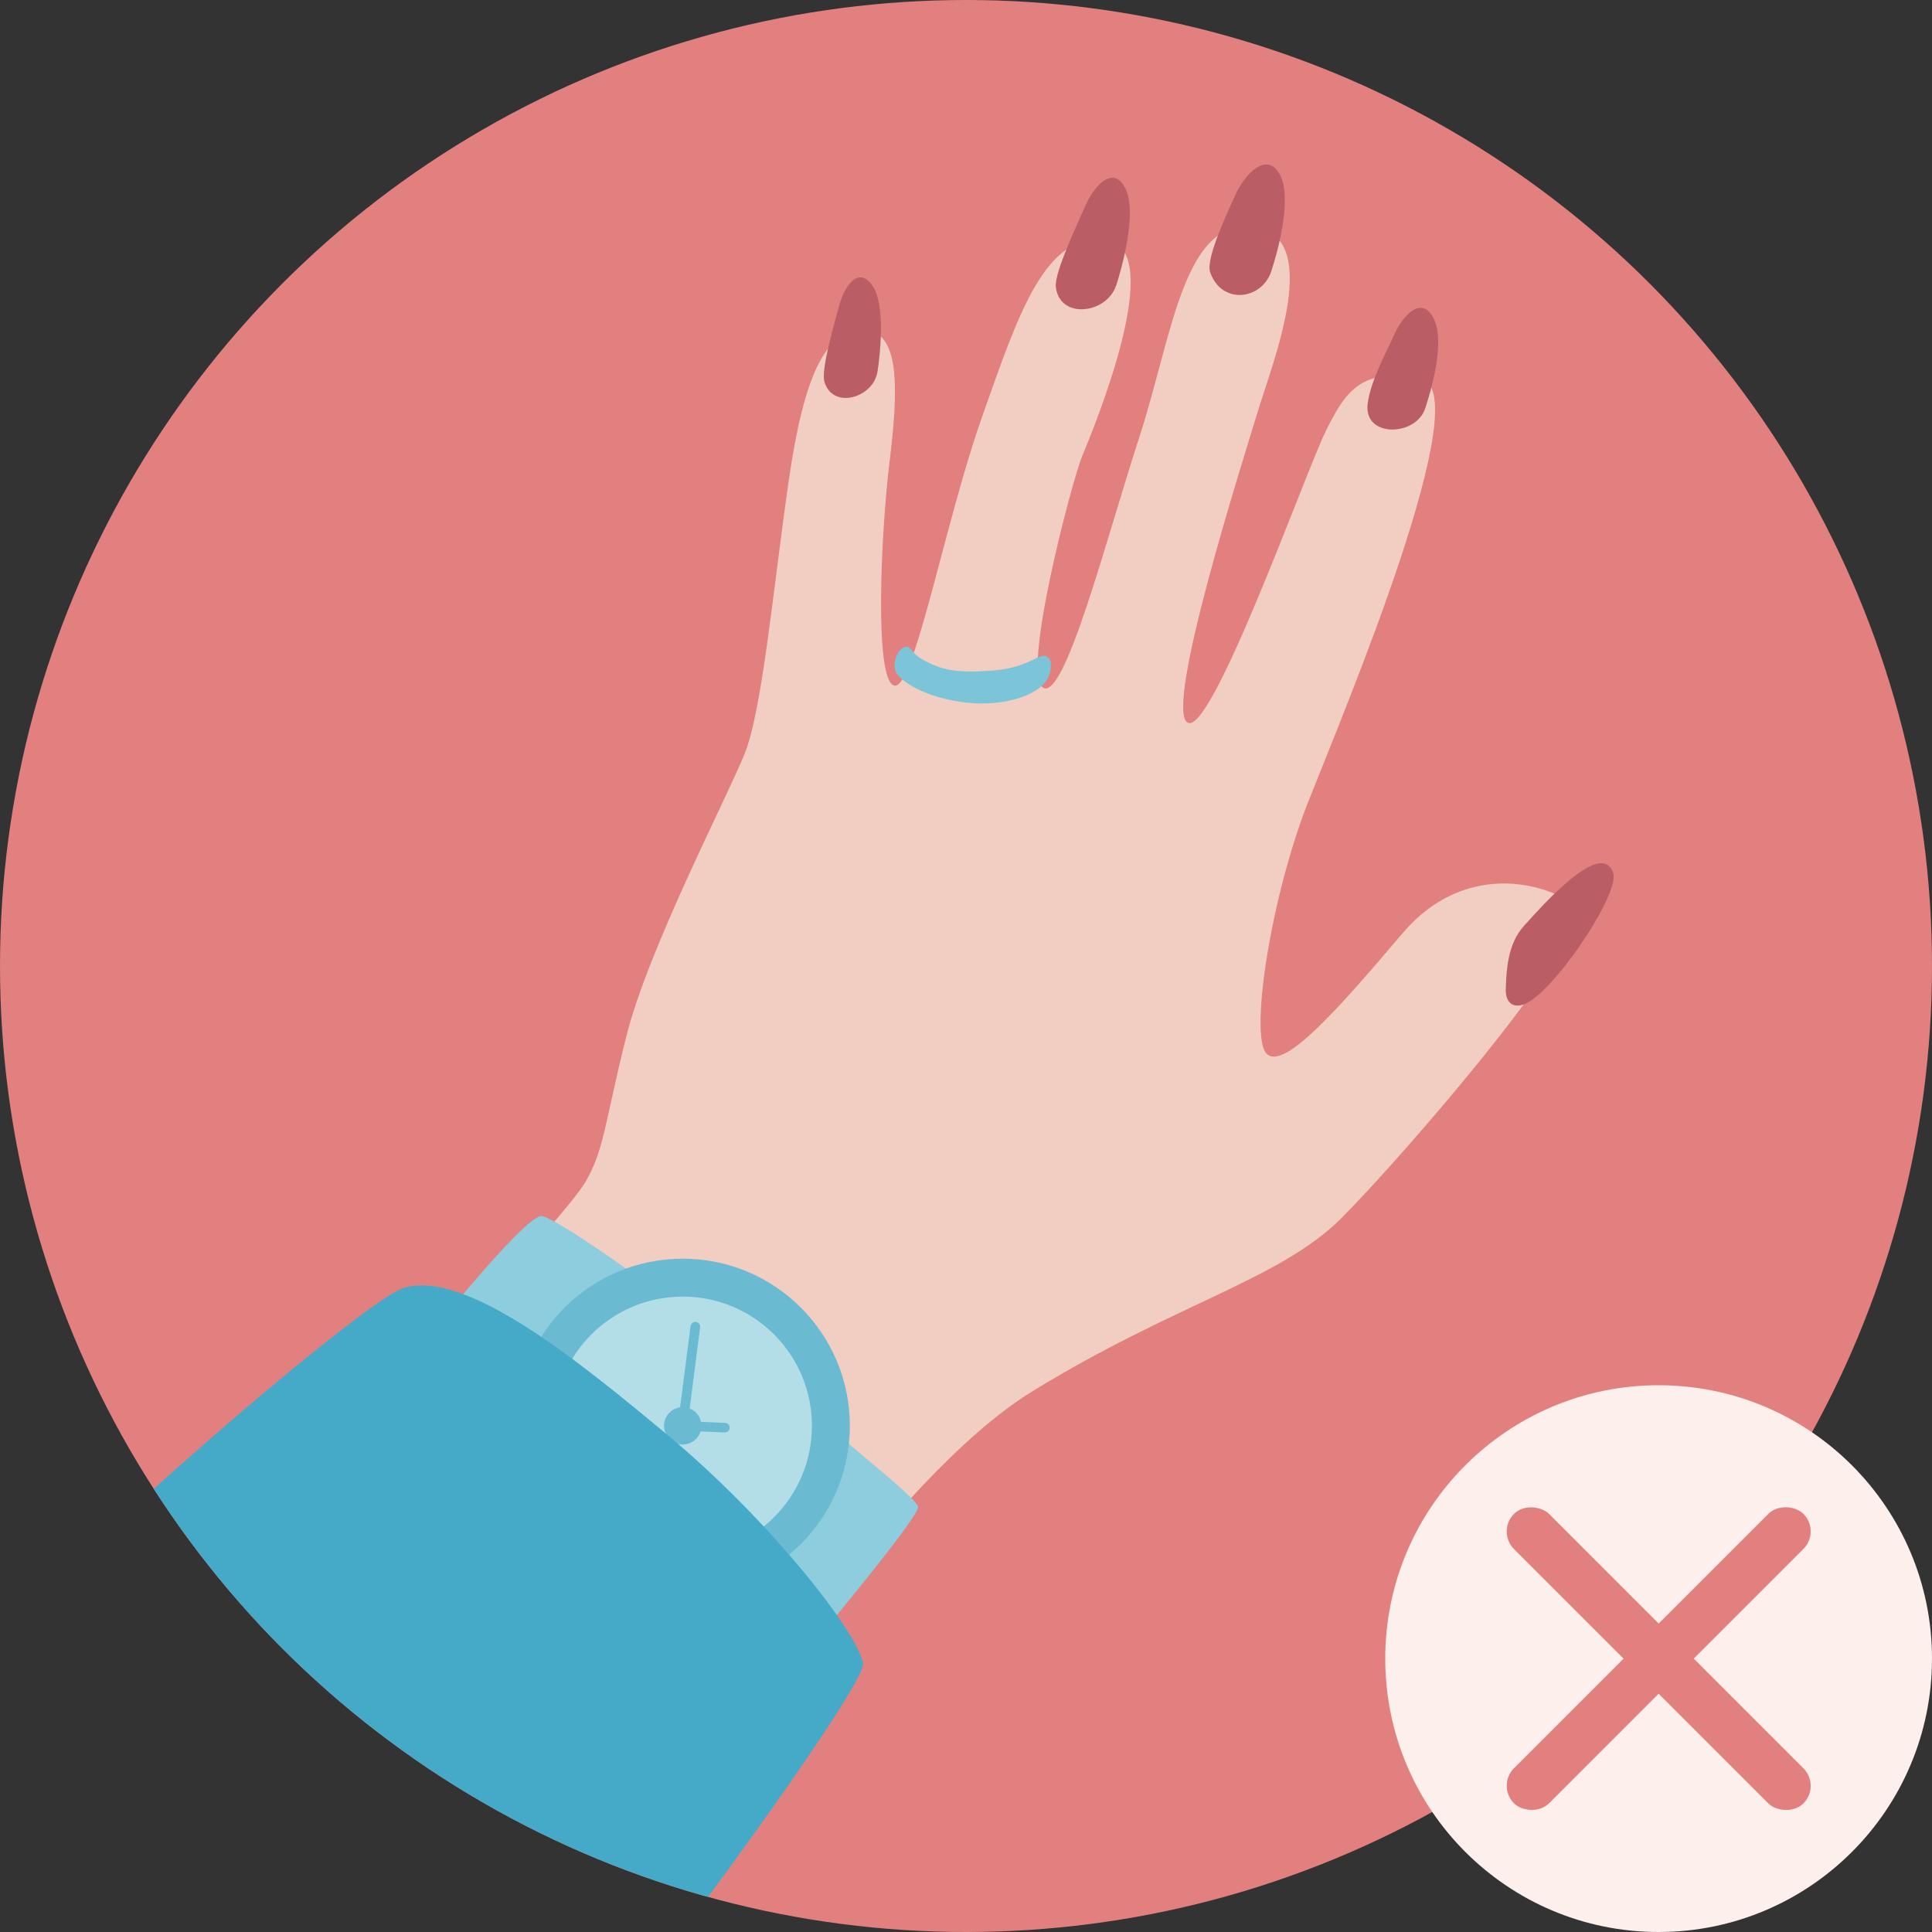
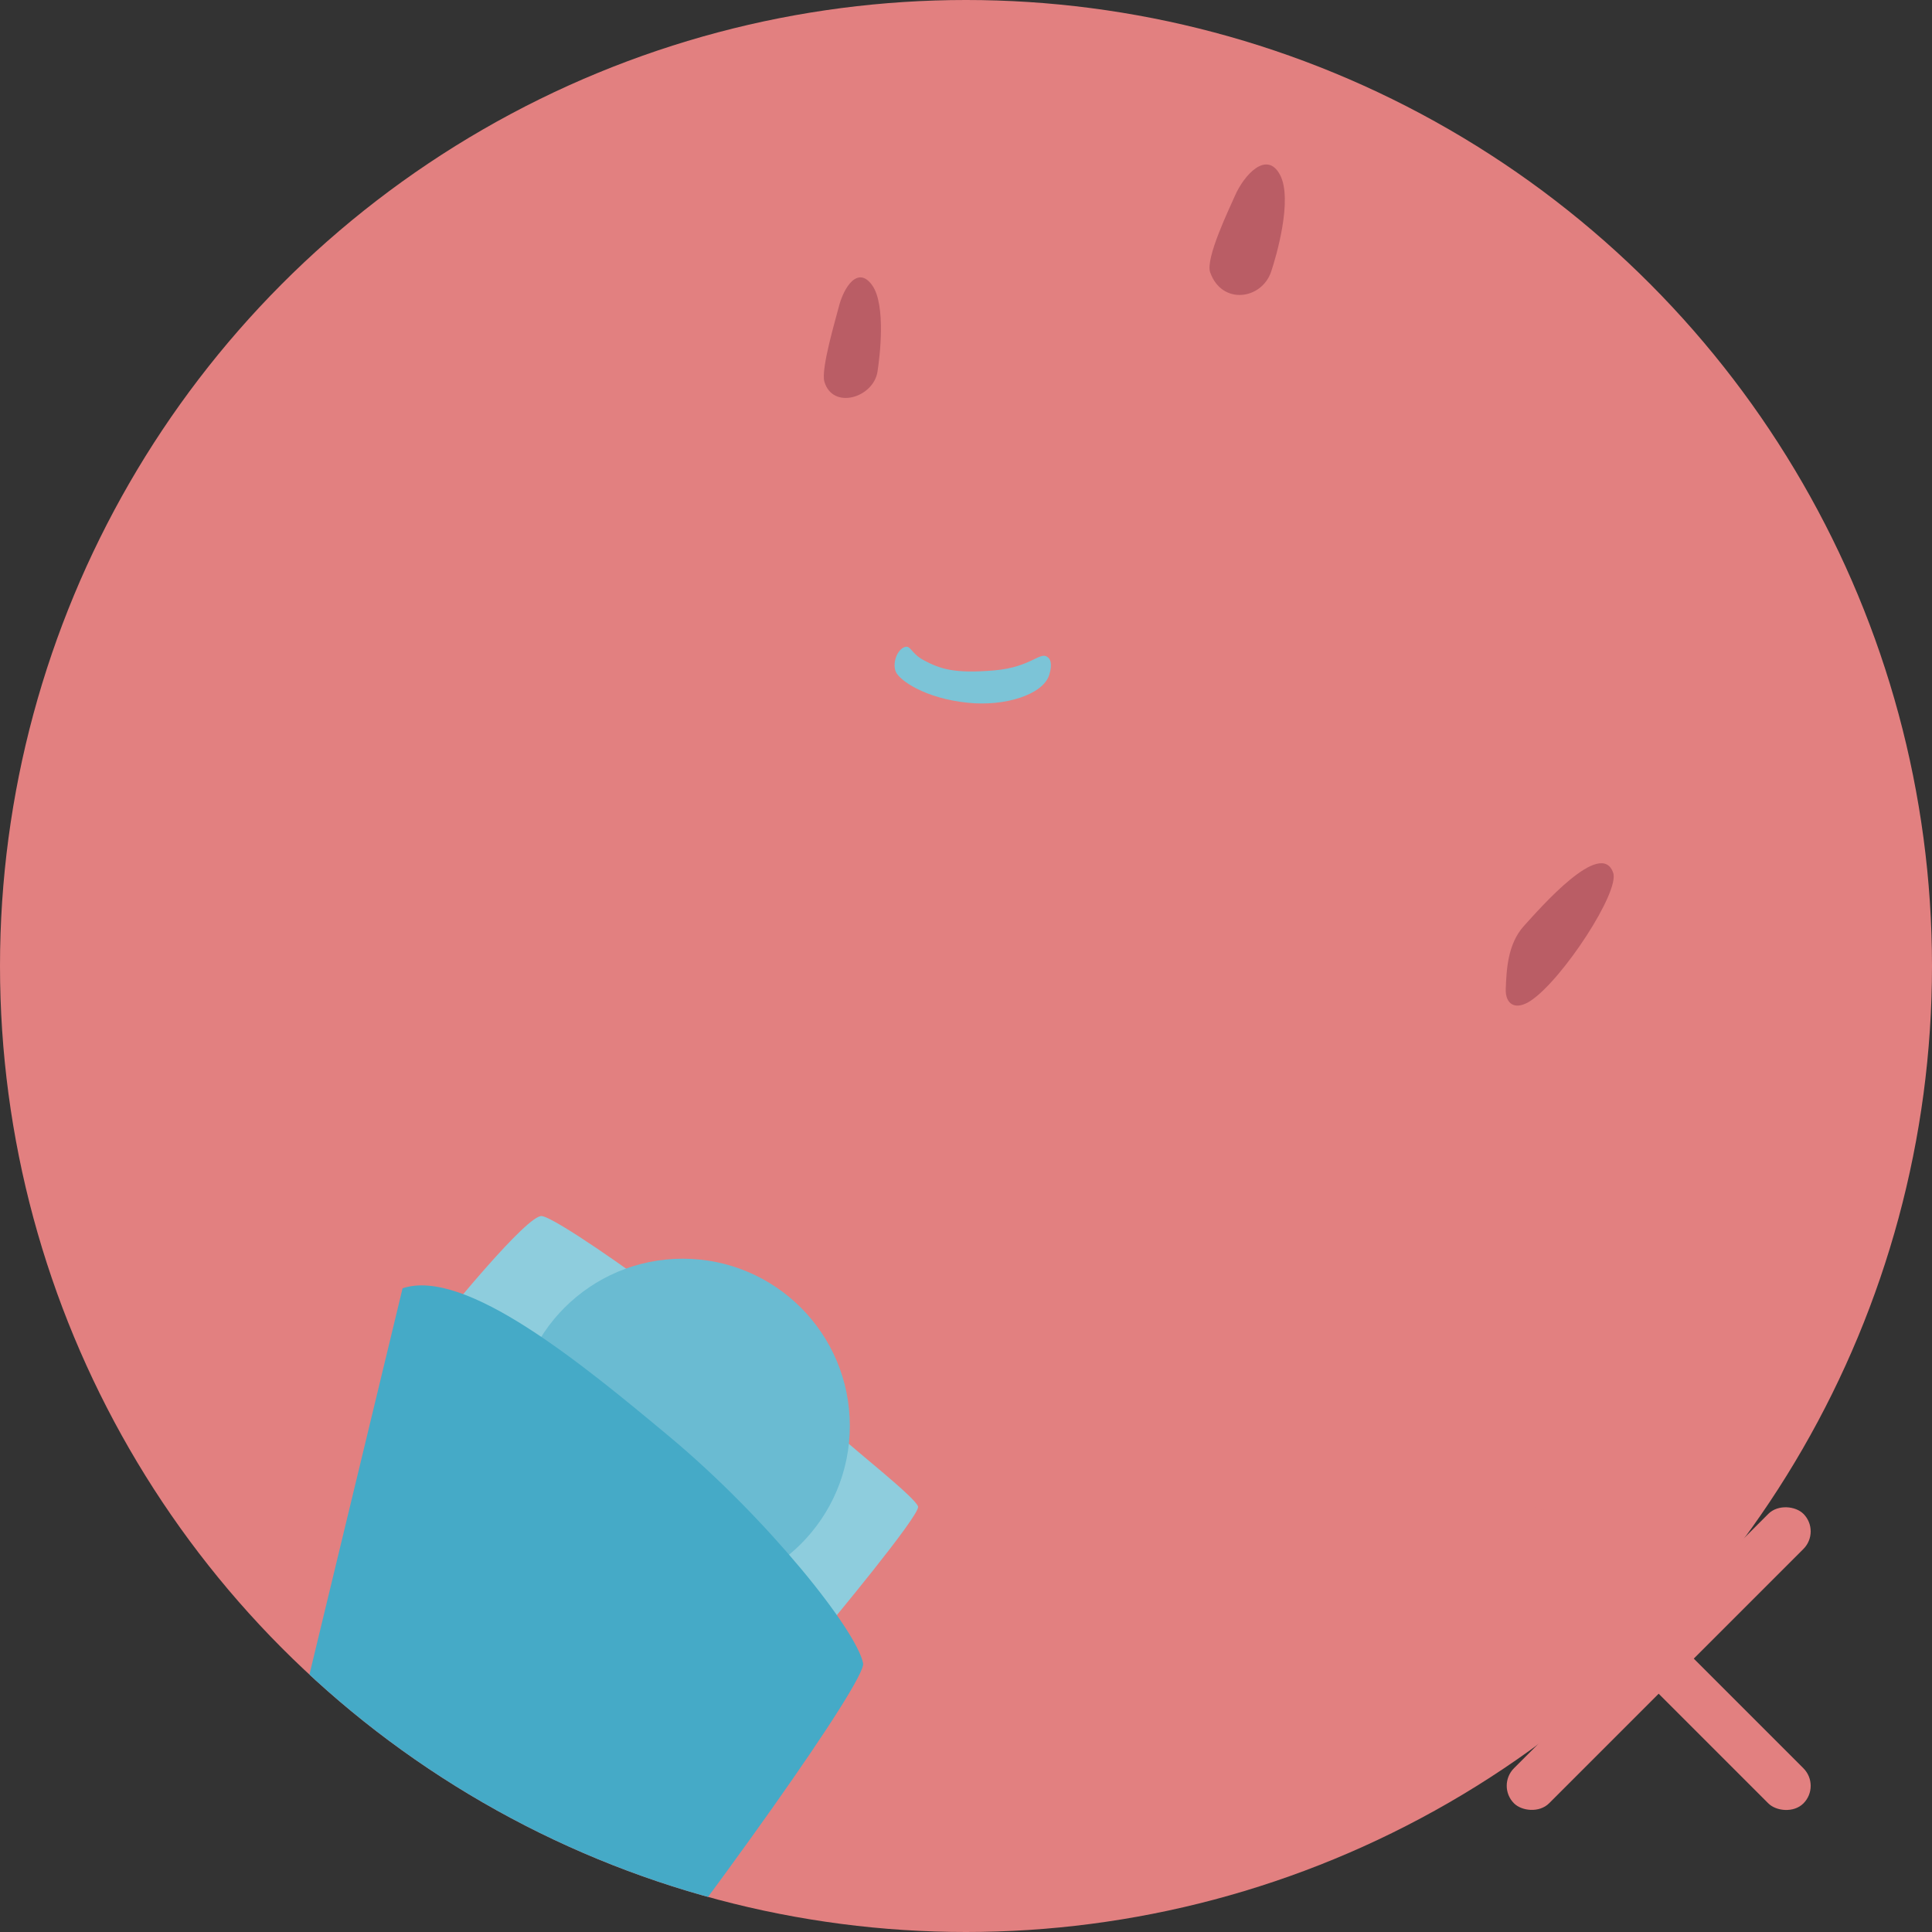
<svg xmlns="http://www.w3.org/2000/svg" id="Iconen" viewBox="0 0 160 160">
  <rect x="0" y="0" width="160" height="160" fill="#333333" stroke="none" />
  <defs>
    <style> .cls-1 { fill: none; } .cls-2 { fill: #e28080; } .cls-3 { fill: #b3dee8; } .cls-4 { fill: #6abbd2; } .cls-5 { clip-path: url(#clippath-1); } .cls-6 { clip-path: url(#clippath-3); } .cls-7 { clip-path: url(#clippath-2); } .cls-8 { fill: #ba5d65; } .cls-9 { fill: #f1cec1; } .cls-10 { fill: #45aac7; } .cls-11 { fill: #fdefeb; } .cls-12 { fill: #8ecddd; } .cls-13 { fill: #7cc4d7; } .cls-14 { clip-path: url(#clippath); } </style>
    <clipPath id="clippath">
      <circle class="cls-1" cx="-146.23" cy="-140.67" r="80" />
    </clipPath>
    <clipPath id="clippath-1">
      <circle class="cls-1" cx="80" cy="80" r="80" />
    </clipPath>
    <clipPath id="clippath-2">
      <circle class="cls-1" cx="80.66" cy="-140.67" r="80" />
    </clipPath>
    <clipPath id="clippath-3">
      <circle class="cls-1" cx="-146.23" cy="80" r="80" />
    </clipPath>
  </defs>
  <g class="cls-14">
    <rect class="cls-2" x="-310.2" y="-276.83" width="318.07" height="292.19" />
  </g>
  <g>
    <g class="cls-5">
      <rect class="cls-2" x="-55.34" y="-32.37" width="262.52" height="241.16" />
      <g>
-         <path class="cls-9" d="M58.95,145.93s14.71-23.43,26.52-30.69c11.81-7.27,20.52-9.26,25.61-14.35,5.09-5.09,21.61-24.16,19.25-25.97-2.36-1.82-9.08-3.63-14.17,2.36-5.09,5.99-9.81,11.44-11.26,9.99s.36-13.08,3.45-20.89c3.09-7.81,14.17-34.15,9.26-35.05-4.9-.91-6.18,1.09-7.81,4.36-1.63,3.27-9.44,25.25-11.44,24.16s4.54-21.61,5.81-25.79,5.45-14.53-.36-15.26c-5.81-.73-6.72,8.99-9.44,17.35-2.72,8.35-6.18,21.89-7.99,20.8s2.36-17.07,3.27-19.25c.91-2.18,7.08-17.07,2-17.8s-7.27,5.99-10.35,14.71-5.63,22.7-7.27,22.16c-1.63-.54-1.09-12.53-.36-18.53.73-5.99.91-10.9-2.18-10.9s-4.9,3.63-6.18,12.53-2.18,18.89-3.63,22.52c-1.45,3.63-7.99,16.16-9.81,23.43s-1.82,9.44-3.45,12.17-17.62,19.98-17.62,19.98l28.15,27.97Z" />
        <path class="cls-12" d="M36.8,109.06s6.9-8.54,8.08-8.35c1.18.18,8.08,5.09,9.08,5.9s13.99,10.81,15.44,12.17c1.45,1.36,6.45,5.27,6.63,5.99s-7.63,10.08-7.63,10.08l-31.6-25.79Z" />
        <circle class="cls-4" cx="56.54" cy="118.08" r="13.84" />
-         <circle class="cls-3" cx="56.54" cy="118.08" r="10.7" />
        <circle class="cls-4" cx="56.54" cy="118.08" r="1.55" />
        <path class="cls-4" d="M60.04,118.63h-.02l-3.51-.15c-.11,0-.22-.06-.29-.14-.07-.09-.1-.2-.09-.31l1.06-8.21c.03-.22.23-.38.45-.34.22.03.37.23.34.45l-1,7.78,3.07.13c.22,0,.39.19.38.41,0,.21-.19.38-.4.38Z" />
-         <path class="cls-10" d="M33.34,106.69c5.19-1.73,14.87,6.26,22.07,12.26,8.17,6.81,15.53,16.07,16.07,18.8S23.54,206.17,7.19,215.13c-22.88,12.53-51.36-7.91-41.41-37.05,7.63-22.34,62.66-69.74,67.56-71.38Z" />
+         <path class="cls-10" d="M33.34,106.69c5.19-1.73,14.87,6.26,22.07,12.26,8.17,6.81,15.53,16.07,16.07,18.8S23.54,206.17,7.19,215.13Z" />
        <path class="cls-13" d="M80.16,58.2c3.09.32,6.19-.68,6.72-2.27.09-.27.32-1.09-.05-1.45-.66-.66-1.32.77-4.5,1.04-3.32.28-4.48-.12-5.86-.86-1.09-.59-1.04-1.32-1.63-1.04s-.95,1.36-.64,2.04,2.37,2.17,5.95,2.54Z" />
        <path class="cls-8" d="M72.67,30.78c.18-1.14.73-5.54-.45-7.17s-2.36.18-2.77,1.86c-.22.89-1.48,5.07-1.18,6.13.68,2.36,4.06,1.35,4.4-.82Z" />
-         <path class="cls-8" d="M92.44,23.64c.4-1.23,1.78-6.01.76-8.03s-2.63-.21-3.38,1.58c-.4.95-2.53,5.36-2.38,6.58.33,2.73,4.23,2.21,4.99-.13Z" />
-         <path class="cls-8" d="M118.03,33.82c.4-1.23,1.71-5.42.7-7.44s-2.63-.21-3.38,1.58c-.4.95-1.86,3.55-2.09,5.5-.33,2.81,4,2.7,4.77.36Z" />
        <path class="cls-8" d="M105.27,22.5c.41-1.22,1.82-6,.73-8.03-1.09-2.03-2.97-.01-3.74,1.77-.41.95-2.45,5.14-2.04,6.31.96,2.73,4.26,2.28,5.05-.05Z" />
        <path class="cls-8" d="M133.6,72.28c.54,1.59-4.18,8.81-6.81,10.58-1.33.89-2.13.27-2.09-.95.06-1.54.14-3.72,1.5-5.22s6.41-7.3,7.4-4.4Z" />
      </g>
    </g>
    <g>
-       <circle class="cls-11" cx="137.36" cy="137.36" r="22.64" />
      <g>
        <rect class="cls-2" x="135.31" y="120.42" width="4.11" height="33.9" rx="2.06" ry="2.06" transform="translate(-56.9 137.36) rotate(-45)" />
        <rect class="cls-2" x="120.42" y="135.31" width="33.9" height="4.11" rx="2.06" ry="2.06" transform="translate(-56.9 137.36) rotate(-45)" />
      </g>
    </g>
  </g>
  <g class="cls-7">
    <rect class="cls-2" x="-97.36" y="-288.48" width="345.31" height="317.21" />
  </g>
  <g class="cls-6">
    <rect class="cls-2" x="-310.2" y="-56.15" width="318.07" height="292.19" />
  </g>
</svg>